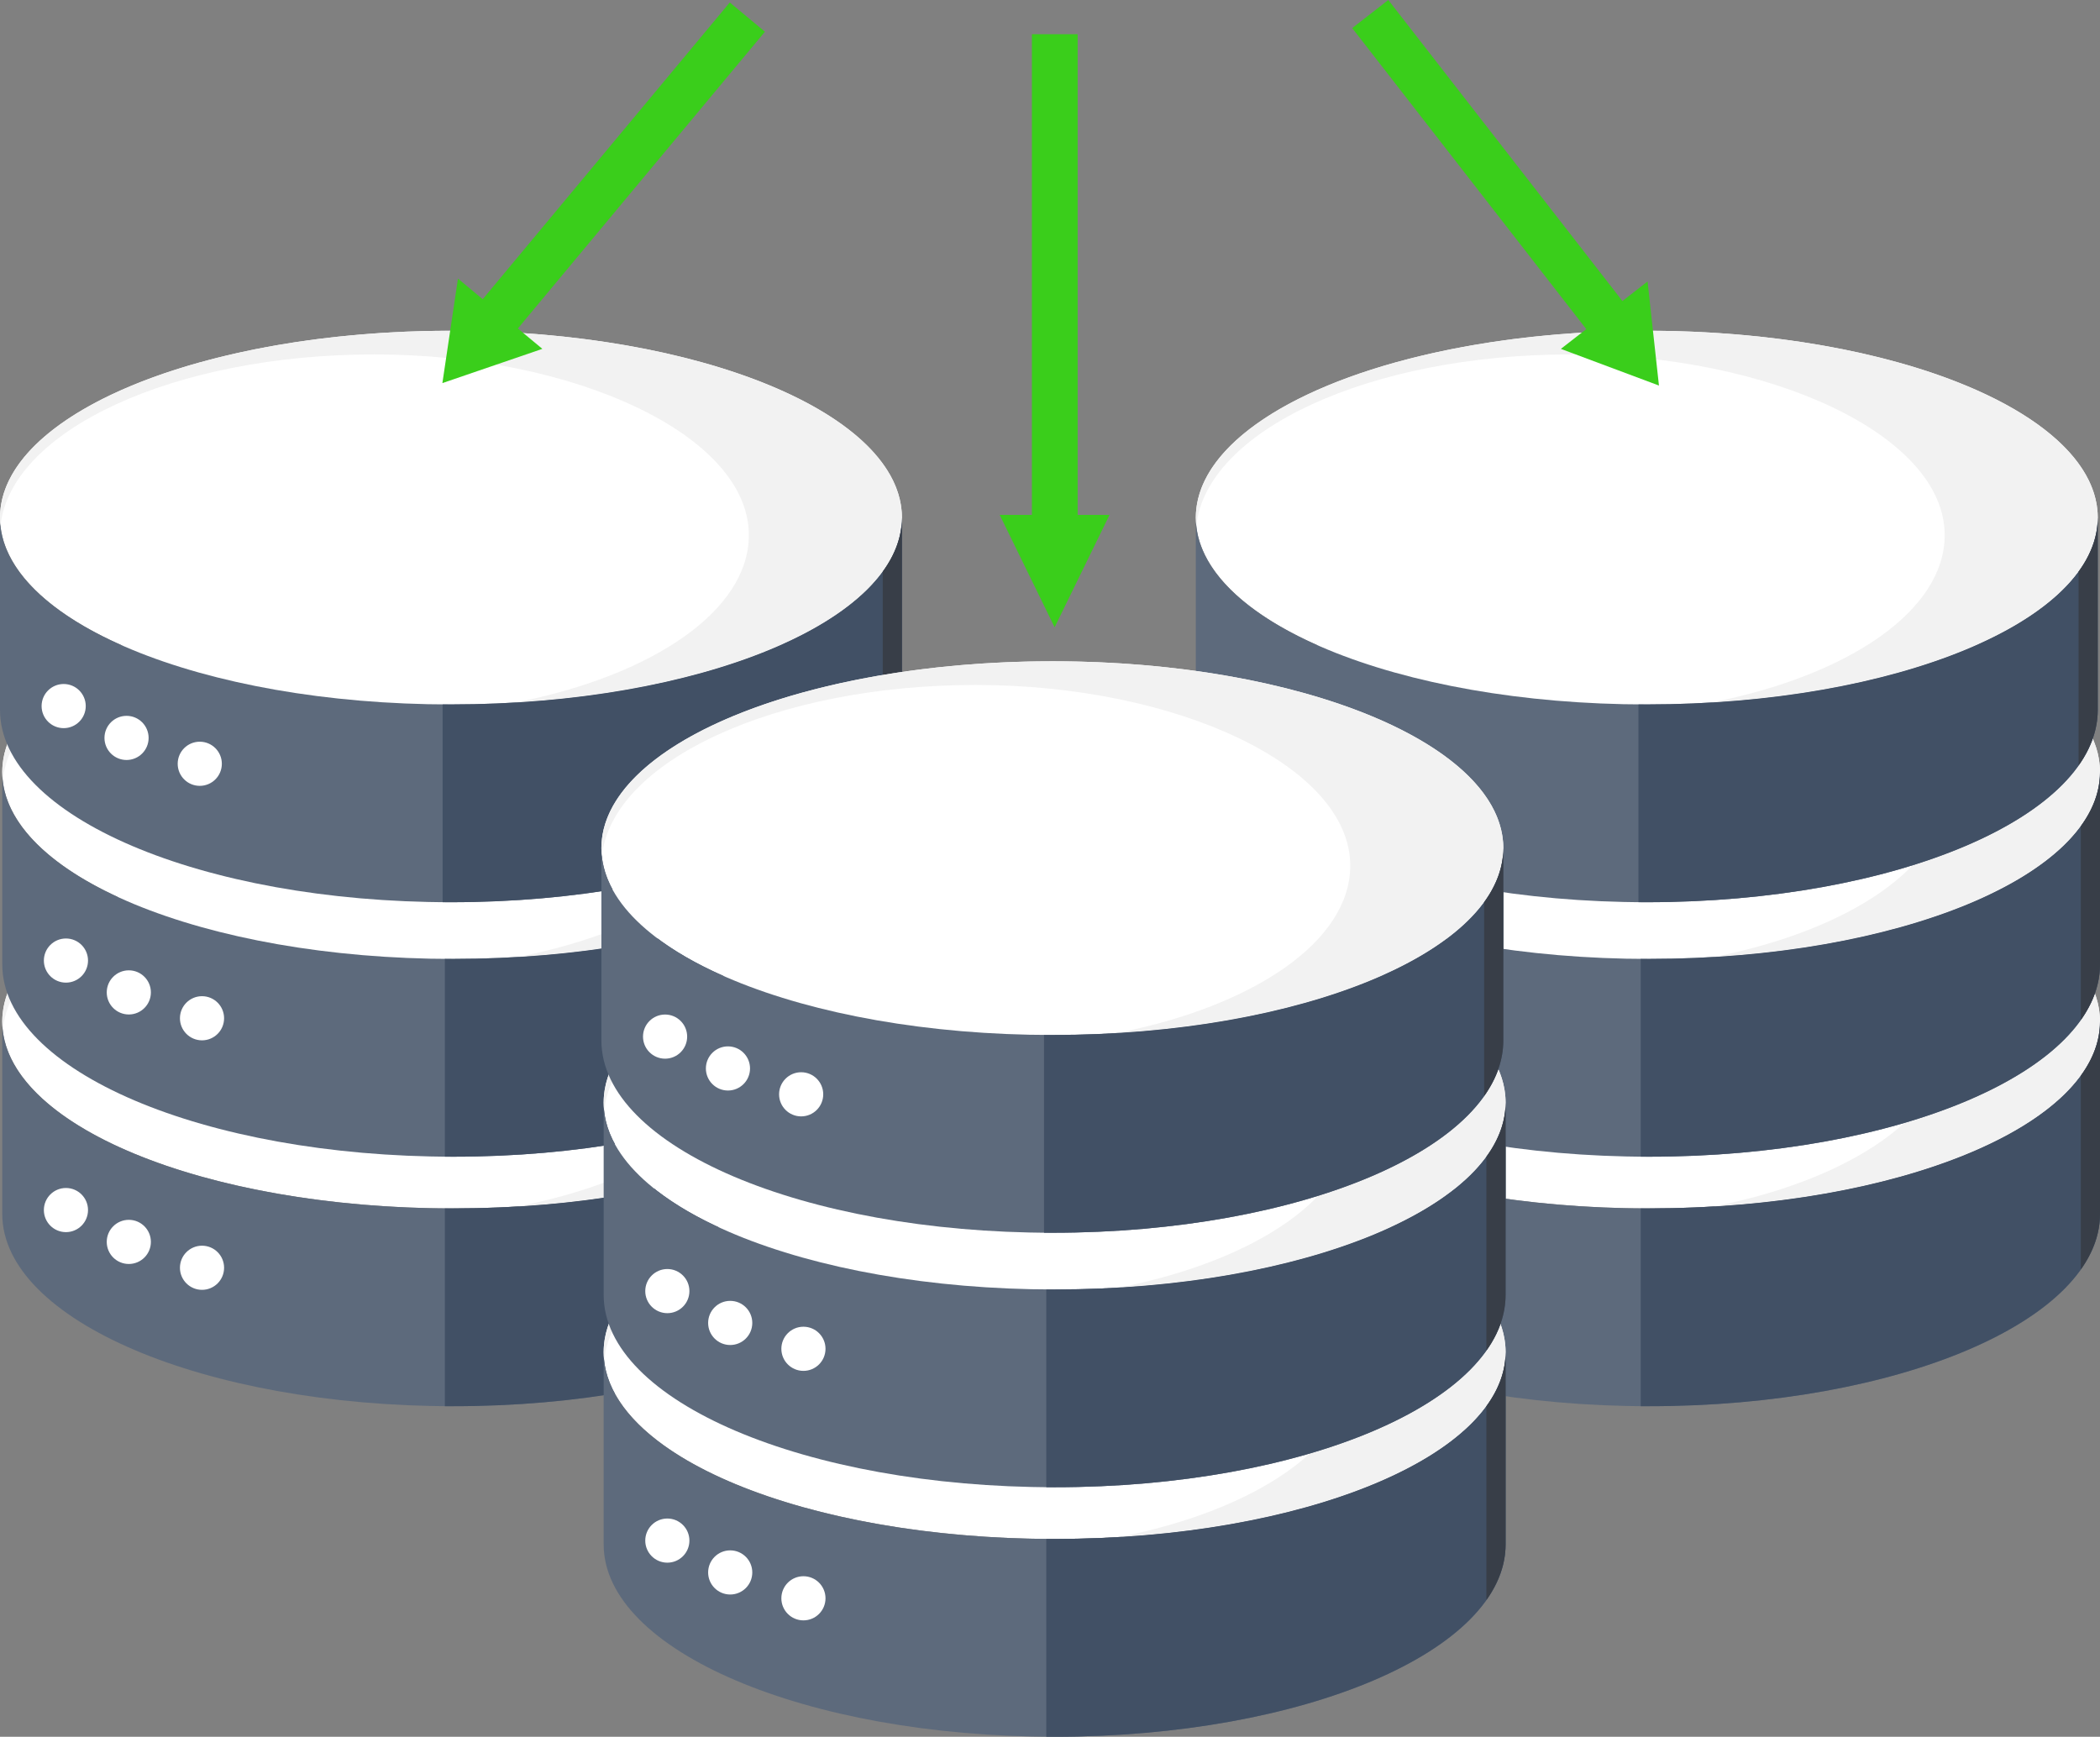
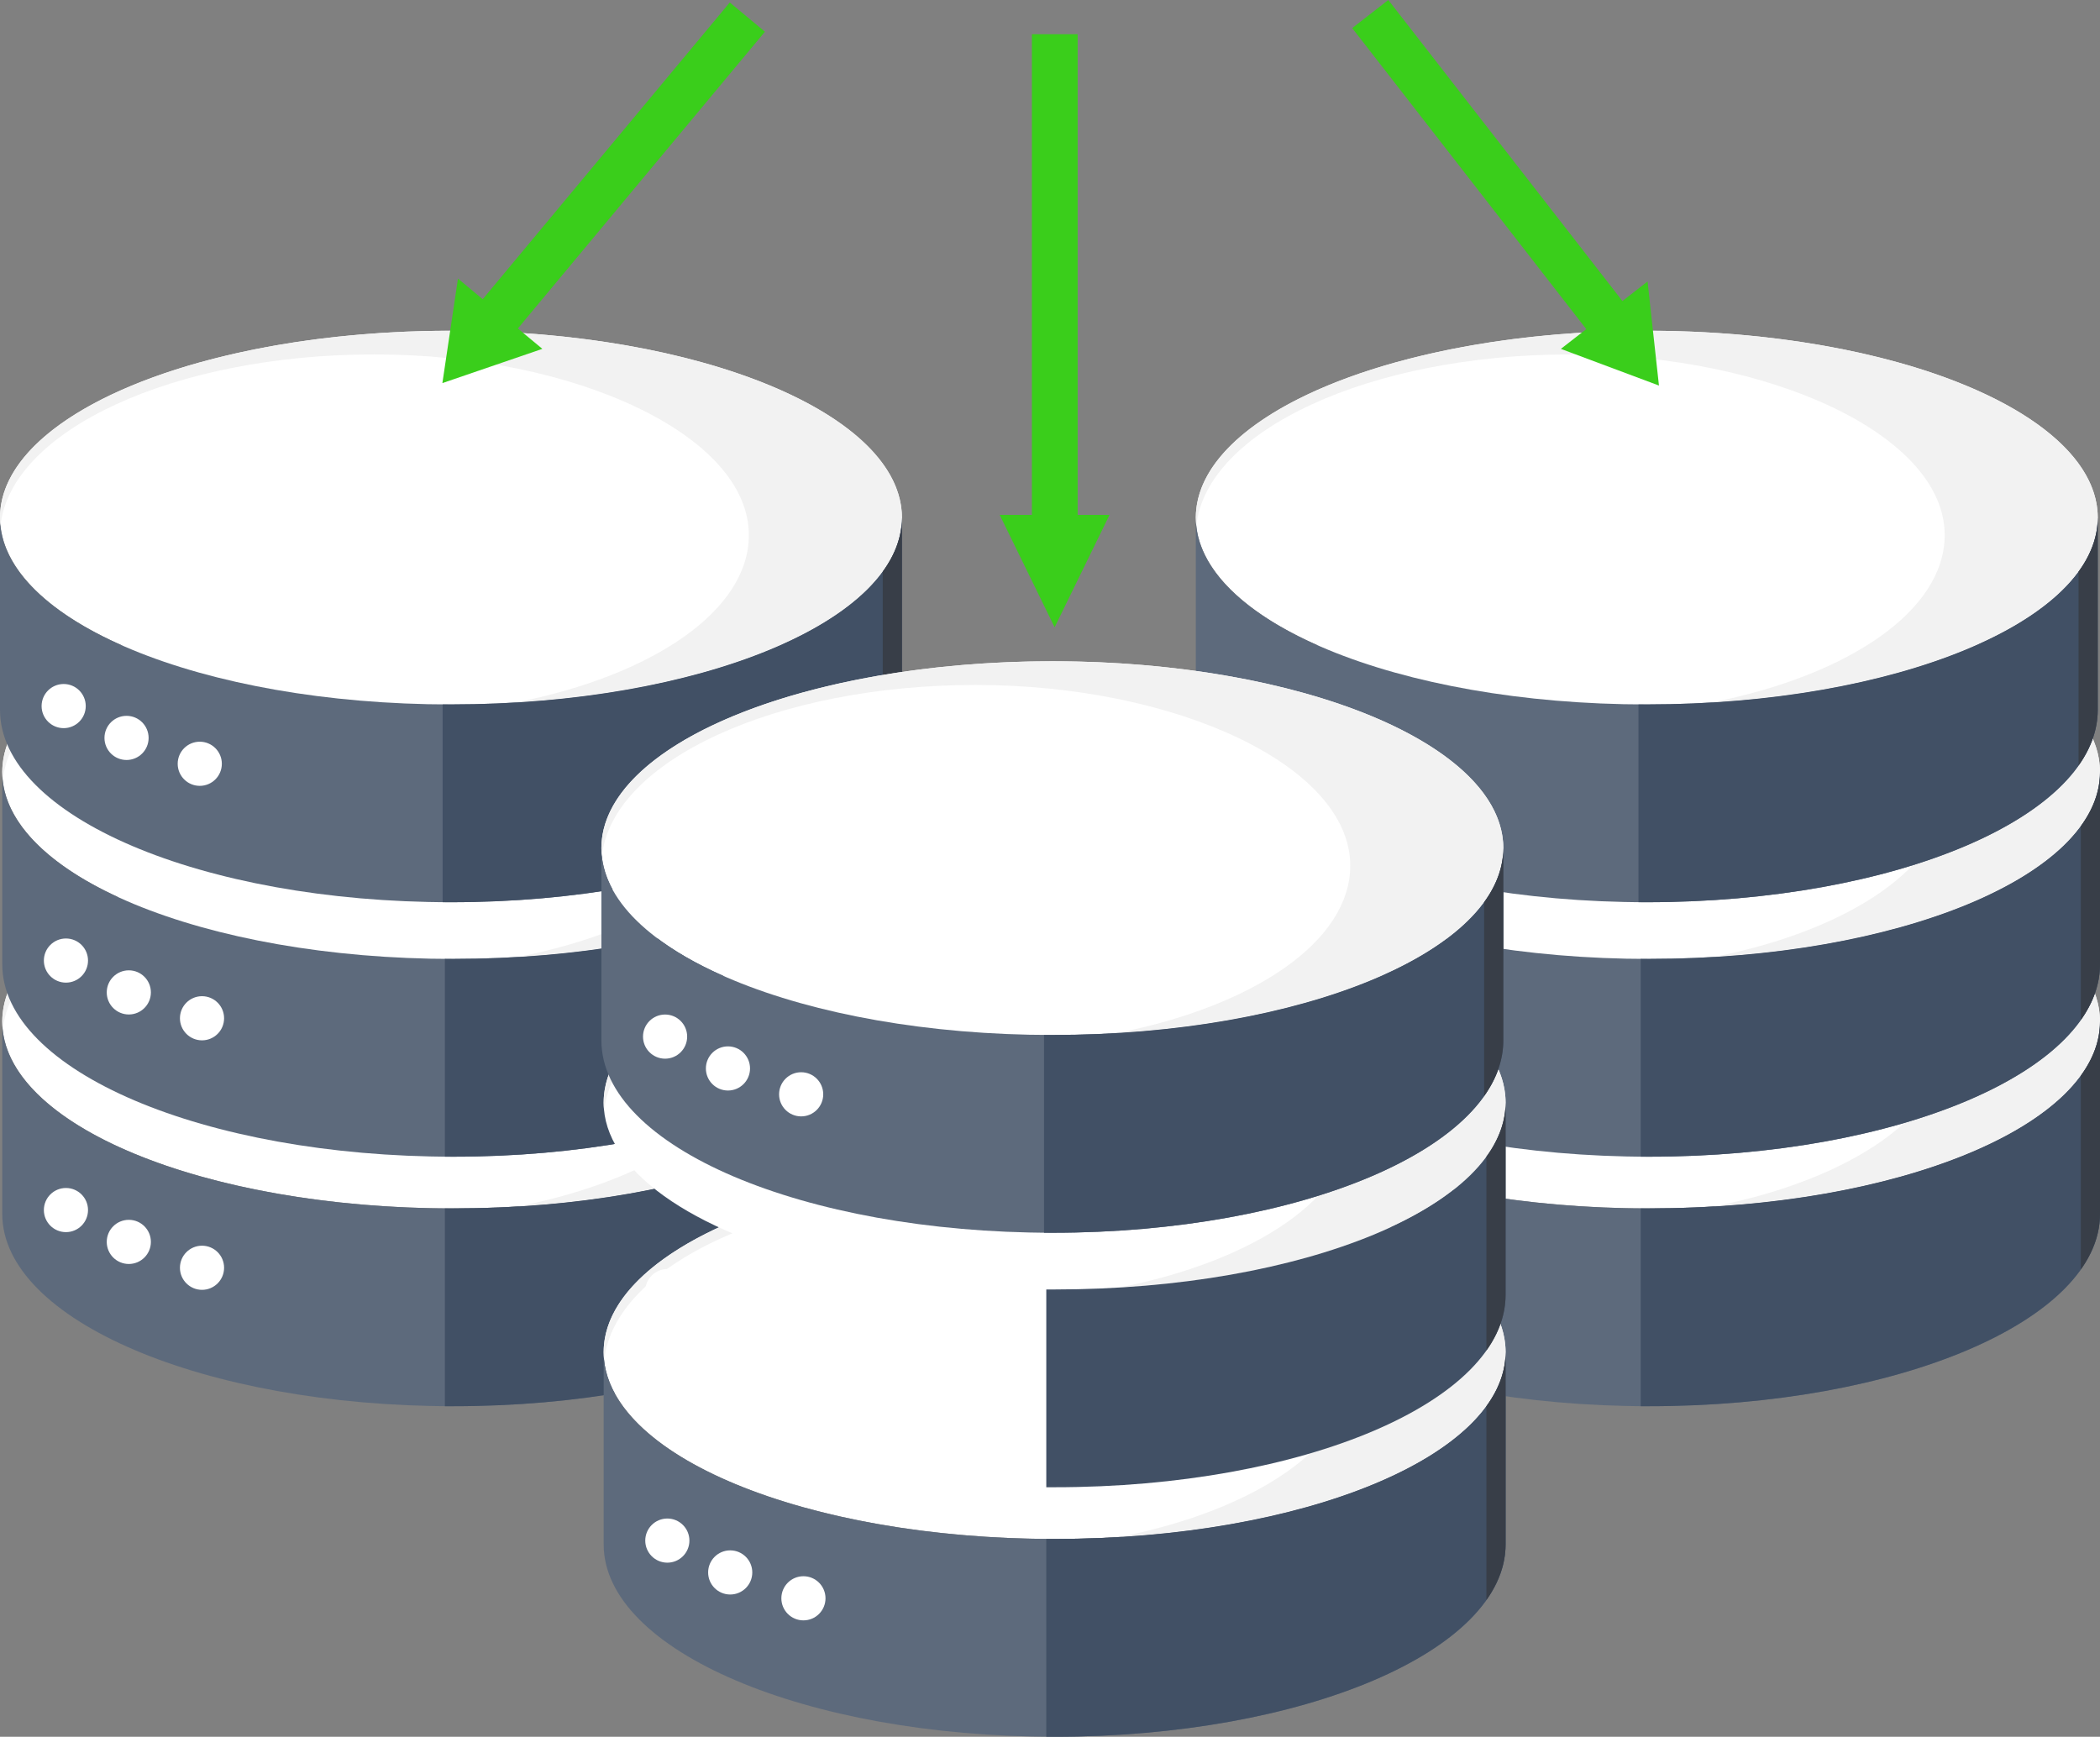
<svg xmlns="http://www.w3.org/2000/svg" id="Layer_1" viewBox="0 0 1053.12 871.02">
  <rect x="0" y="0" width="1053.12" height="871.02" fill="#808080" stroke="none" />
  <g>
    <ellipse cx="227.28" cy="512.34" rx="226.15" ry="93.71" fill="#fff" />
    <path d="M227.28,606.05c-124.9,0-226.15-41.96-226.15-93.71v96.45c0,53.27,101.25,96.45,226.15,96.45s226.15-43.18,226.15-96.45v-96.45c0,51.76-101.25,93.71-226.15,93.71Z" fill="#5d6a7c" />
    <circle cx="33.07" cy="606.87" r="11.07" fill="#fff" />
    <circle cx="64.6" cy="622.84" r="11.07" fill="#fff" />
    <circle cx="101.31" cy="635.81" r="11.07" fill="#fff" />
    <path d="M227.28,418.63c-124.9,0-226.15,41.96-226.15,93.71,0,1.41,.09,2.82,.24,4.21,4.95-47.92,87.02-86.04,187.53-86.04s187.77,40.57,187.77,90.62c0,37.95-48.35,70.45-116.94,83.95,109.52-6.52,193.7-45.56,193.7-92.75,0-51.76-101.25-93.71-226.15-93.71Z" fill="#f2f2f2" />
    <path d="M227.28,606.05c-1.72,0-2.46,.01-4.18,0v99.19c1.72,.02,2.45,0,4.18,0,124.9,0,226.15-43.18,226.15-96.45v-96.45c0,51.76-101.25,93.71-226.15,93.71Z" fill="#415065" />
    <path d="M443.81,539.44v97.24c6.24-8.83,9.62-18.19,9.62-27.89v-96.45c0,9.42-3.37,18.52-9.62,27.1Z" fill="#383e48" />
    <ellipse cx="227.28" cy="387.21" rx="226.15" ry="93.71" fill="#fff" />
    <path d="M227.28,480.92C102.39,480.92,1.14,438.97,1.14,387.21v96.45c0,53.27,101.25,96.45,226.15,96.45s226.15-43.18,226.15-96.45v-96.45c0,51.76-101.25,93.71-226.15,93.71Z" fill="#5d6a7c" />
    <circle cx="33.07" cy="481.74" r="11.07" fill="#fff" />
    <circle cx="64.6" cy="497.71" r="11.07" fill="#fff" />
    <circle cx="101.31" cy="510.68" r="11.07" fill="#fff" />
    <path d="M227.28,293.5C102.39,293.5,1.14,335.46,1.14,387.21c0,1.41,.09,2.82,.24,4.21,4.95-47.92,87.02-86.04,187.53-86.04s187.77,40.57,187.77,90.62c0,37.95-48.35,70.45-116.94,83.95,109.52-6.52,193.7-45.56,193.7-92.75,0-51.76-101.25-93.71-226.15-93.71Z" fill="#f2f2f2" />
    <path d="M227.28,480.92c-1.72,0-2.46,.01-4.18,0v99.19c1.72,.02,2.45,0,4.18,0,124.9,0,226.15-43.18,226.15-96.45v-96.45c0,51.76-101.25,93.71-226.15,93.71Z" fill="#415065" />
    <path d="M443.81,414.31v97.24c6.24-8.83,9.62-18.19,9.62-27.89v-96.45c0,9.42-3.37,18.52-9.62,27.1Z" fill="#383e48" />
    <ellipse cx="226.15" cy="259.58" rx="226.15" ry="93.71" fill="#fff" />
    <path d="M226.15,353.29C101.25,353.29,0,311.34,0,259.58v96.45C0,409.3,101.25,452.48,226.15,452.48s226.15-43.18,226.15-96.45v-96.45c0,51.76-101.25,93.71-226.15,93.71Z" fill="#5d6a7c" />
    <circle cx="31.93" cy="354.11" r="11.07" fill="#fff" />
    <circle cx="63.46" cy="370.08" r="11.07" fill="#fff" />
    <circle cx="100.18" cy="383.05" r="11.07" fill="#fff" />
    <path d="M226.15,165.87C101.25,165.87,0,207.83,0,259.58c0,1.41,.09,2.82,.24,4.21,4.95-47.92,87.02-86.04,187.53-86.04s187.77,40.57,187.77,90.62c0,37.95-48.35,70.45-116.94,83.95,109.52-6.52,193.7-45.56,193.7-92.75,0-51.76-101.25-93.71-226.15-93.71Z" fill="#f2f2f2" />
    <path d="M226.15,353.29c-1.72,0-2.46,.01-4.18,0v99.19c1.72,.02,2.45,0,4.18,0,124.9,0,226.15-43.18,226.15-96.45v-96.45c0,51.76-101.25,93.71-226.15,93.71Z" fill="#415065" />
    <path d="M442.68,286.68v97.24c6.24-8.83,9.62-18.19,9.62-27.89v-96.45c0,9.42-3.37,18.52-9.62,27.1Z" fill="#383e48" />
  </g>
  <g>
    <ellipse cx="826.97" cy="512.34" rx="226.15" ry="93.71" fill="#fff" />
    <path d="M826.97,606.05c-124.9,0-226.15-41.96-226.15-93.71v96.45c0,53.27,101.25,96.45,226.15,96.45s226.15-43.18,226.15-96.45v-96.45c0,51.76-101.25,93.71-226.15,93.71Z" fill="#5d6a7c" />
    <circle cx="632.76" cy="606.87" r="11.07" fill="#fff" />
    <circle cx="664.29" cy="622.84" r="11.07" fill="#fff" />
    <circle cx="701.01" cy="635.81" r="11.07" fill="#fff" />
    <path d="M826.97,418.63c-124.9,0-226.15,41.96-226.15,93.71,0,1.41,.09,2.82,.24,4.21,4.95-47.92,87.02-86.04,187.53-86.04s187.77,40.57,187.77,90.62c0,37.95-48.35,70.45-116.94,83.95,109.52-6.52,193.7-45.56,193.7-92.75,0-51.76-101.25-93.71-226.15-93.71Z" fill="#f2f2f2" />
    <path d="M826.97,606.05c-1.72,0-2.46,.01-4.18,0v99.19c1.72,.02,2.45,0,4.18,0,124.9,0,226.15-43.18,226.15-96.45v-96.45c0,51.76-101.25,93.71-226.15,93.71Z" fill="#415065" />
    <path d="M1043.51,539.44v97.24c6.24-8.83,9.62-18.19,9.62-27.89v-96.45c0,9.42-3.37,18.52-9.62,27.1Z" fill="#383e48" />
    <ellipse cx="826.97" cy="387.21" rx="226.15" ry="93.71" fill="#fff" />
    <path d="M826.97,480.92c-124.9,0-226.15-41.96-226.15-93.71v96.45c0,53.27,101.25,96.45,226.15,96.45s226.15-43.18,226.15-96.45v-96.45c0,51.76-101.25,93.71-226.15,93.71Z" fill="#5d6a7c" />
    <circle cx="632.76" cy="481.74" r="11.07" fill="#fff" />
    <circle cx="664.29" cy="497.71" r="11.07" fill="#fff" />
    <circle cx="701.01" cy="510.68" r="11.07" fill="#fff" />
    <path d="M826.97,293.5c-124.9,0-226.15,41.96-226.15,93.71,0,1.41,.09,2.82,.24,4.21,4.95-47.92,87.02-86.04,187.53-86.04s187.77,40.57,187.77,90.62c0,37.95-48.35,70.45-116.94,83.95,109.52-6.52,193.7-45.56,193.7-92.75,0-51.76-101.25-93.71-226.15-93.71Z" fill="#f2f2f2" />
    <path d="M826.97,480.92c-1.72,0-2.46,.01-4.18,0v99.19c1.72,.02,2.45,0,4.18,0,124.9,0,226.15-43.18,226.15-96.45v-96.45c0,51.76-101.25,93.71-226.15,93.71Z" fill="#415065" />
    <path d="M1043.51,414.31v97.24c6.24-8.83,9.62-18.19,9.62-27.89v-96.45c0,9.42-3.37,18.52-9.62,27.1Z" fill="#383e48" />
    <ellipse cx="825.84" cy="259.58" rx="226.15" ry="93.71" fill="#fff" />
    <path d="M825.84,353.29c-124.9,0-226.15-41.96-226.15-93.71v96.45c0,53.27,101.25,96.45,226.15,96.45s226.15-43.18,226.15-96.45v-96.45c0,51.76-101.25,93.71-226.15,93.71Z" fill="#5d6a7c" />
    <circle cx="631.63" cy="354.11" r="11.07" fill="#fff" />
    <circle cx="663.15" cy="370.08" r="11.07" fill="#fff" />
    <circle cx="699.87" cy="383.05" r="11.07" fill="#fff" />
    <path d="M825.84,165.87c-124.9,0-226.15,41.96-226.15,93.71,0,1.41,.09,2.82,.24,4.21,4.95-47.92,87.02-86.04,187.53-86.04s187.77,40.57,187.77,90.62c0,37.95-48.35,70.45-116.94,83.95,109.52-6.52,193.7-45.56,193.7-92.75,0-51.76-101.25-93.71-226.15-93.71Z" fill="#f2f2f2" />
    <path d="M825.84,353.29c-1.72,0-2.46,.01-4.18,0v99.19c1.72,.02,2.45,0,4.18,0,124.9,0,226.15-43.18,226.15-96.45v-96.45c0,51.76-101.25,93.71-226.15,93.71Z" fill="#415065" />
    <path d="M1042.37,286.68v97.24c6.24-8.83,9.62-18.19,9.62-27.89v-96.45c0,9.42-3.37,18.52-9.62,27.1Z" fill="#383e48" />
  </g>
  <g>
    <ellipse cx="528.88" cy="678.11" rx="226.15" ry="93.71" fill="#fff" />
    <path d="M528.88,771.82c-124.9,0-226.15-41.96-226.15-93.71v96.45c0,53.27,101.25,96.45,226.15,96.45s226.15-43.18,226.15-96.45v-96.45c0,51.76-101.25,93.71-226.15,93.71Z" fill="#5d6a7c" />
    <circle cx="334.66" cy="772.64" r="11.07" fill="#fff" />
    <circle cx="366.19" cy="788.61" r="11.07" fill="#fff" />
    <circle cx="402.91" cy="801.58" r="11.07" fill="#fff" />
    <path d="M528.88,584.4c-124.9,0-226.15,41.96-226.15,93.71,0,1.41,.09,2.82,.24,4.21,4.95-47.92,87.02-86.04,187.53-86.04s187.77,40.57,187.77,90.62c0,37.95-48.35,70.45-116.94,83.95,109.52-6.52,193.7-45.56,193.7-92.75,0-51.76-101.25-93.71-226.15-93.71Z" fill="#f2f2f2" />
    <path d="M528.88,771.82c-1.72,0-2.46,.01-4.18,0v99.19c1.72,.02,2.45,0,4.18,0,124.9,0,226.15-43.18,226.15-96.45v-96.45c0,51.76-101.25,93.71-226.15,93.71Z" fill="#415065" />
    <path d="M745.41,705.21v97.24c6.24-8.83,9.62-18.19,9.62-27.89v-96.45c0,9.42-3.37,18.52-9.62,27.1Z" fill="#383e48" />
    <ellipse cx="528.88" cy="552.98" rx="226.15" ry="93.71" fill="#fff" />
-     <path d="M528.88,646.69c-124.9,0-226.15-41.96-226.15-93.71v96.45c0,53.27,101.25,96.45,226.15,96.45s226.15-43.18,226.15-96.45v-96.45c0,51.76-101.25,93.71-226.15,93.71Z" fill="#5d6a7c" />
    <circle cx="334.66" cy="647.51" r="11.07" fill="#fff" />
    <circle cx="366.19" cy="663.48" r="11.07" fill="#fff" />
    <circle cx="402.91" cy="676.45" r="11.07" fill="#fff" />
    <path d="M528.88,459.27c-124.9,0-226.15,41.96-226.15,93.71,0,1.41,.09,2.82,.24,4.21,4.95-47.92,87.02-86.04,187.53-86.04s187.77,40.57,187.77,90.62c0,37.95-48.35,70.45-116.94,83.95,109.52-6.52,193.7-45.56,193.7-92.75,0-51.76-101.25-93.71-226.15-93.71Z" fill="#f2f2f2" />
    <path d="M528.88,646.69c-1.72,0-2.46,.01-4.18,0v99.19c1.72,.02,2.45,0,4.18,0,124.9,0,226.15-43.18,226.15-96.45v-96.45c0,51.76-101.25,93.71-226.15,93.71Z" fill="#415065" />
    <path d="M745.41,580.08v97.24c6.24-8.83,9.62-18.19,9.62-27.89v-96.45c0,9.42-3.37,18.52-9.62,27.1Z" fill="#383e48" />
    <ellipse cx="527.74" cy="425.35" rx="226.15" ry="93.71" fill="#fff" />
    <path d="M527.74,519.06c-124.9,0-226.15-41.96-226.15-93.71v96.45c0,53.27,101.25,96.45,226.15,96.45s226.15-43.18,226.15-96.45v-96.45c0,51.76-101.25,93.71-226.15,93.71Z" fill="#5d6a7c" />
    <circle cx="333.53" cy="519.88" r="11.07" fill="#fff" />
    <circle cx="365.06" cy="535.85" r="11.07" fill="#fff" />
    <circle cx="401.77" cy="548.82" r="11.07" fill="#fff" />
    <path d="M527.74,331.64c-124.9,0-226.15,41.96-226.15,93.71,0,1.41,.09,2.82,.24,4.21,4.95-47.92,87.02-86.04,187.53-86.04s187.77,40.57,187.77,90.62c0,37.95-48.35,70.45-116.94,83.95,109.52-6.52,193.7-45.56,193.7-92.75,0-51.76-101.25-93.71-226.15-93.71Z" fill="#f2f2f2" />
    <path d="M527.74,519.06c-1.72,0-2.46,.01-4.18,0v99.19c1.72,.02,2.45,0,4.18,0,124.9,0,226.15-43.18,226.15-96.45v-96.45c0,51.76-101.25,93.71-226.15,93.71Z" fill="#415065" />
    <path d="M744.27,452.45v97.24c6.24-8.83,9.62-18.19,9.62-27.89v-96.45c0,9.42-3.37,18.52-9.62,27.1Z" fill="#383e48" />
  </g>
  <polygon points="259.7 164.74 383.6 15.91 365.97 1.23 242.07 150.05 229.66 139.72 221.85 192.13 271.98 174.96 259.7 164.74" fill="#3ace1b" />
  <polygon points="540.43 258.23 540.43 17.15 517.49 17.15 517.49 258.23 501.34 258.23 528.88 314.59 556.41 258.23 540.43 258.23" fill="#3ace1b" />
  <polygon points="813.62 150.97 696.22 0 678.11 14.09 795.5 165.06 782.76 174.97 831.94 193.36 826.23 141.17 813.62 150.97" fill="#3ace1b" />
</svg>